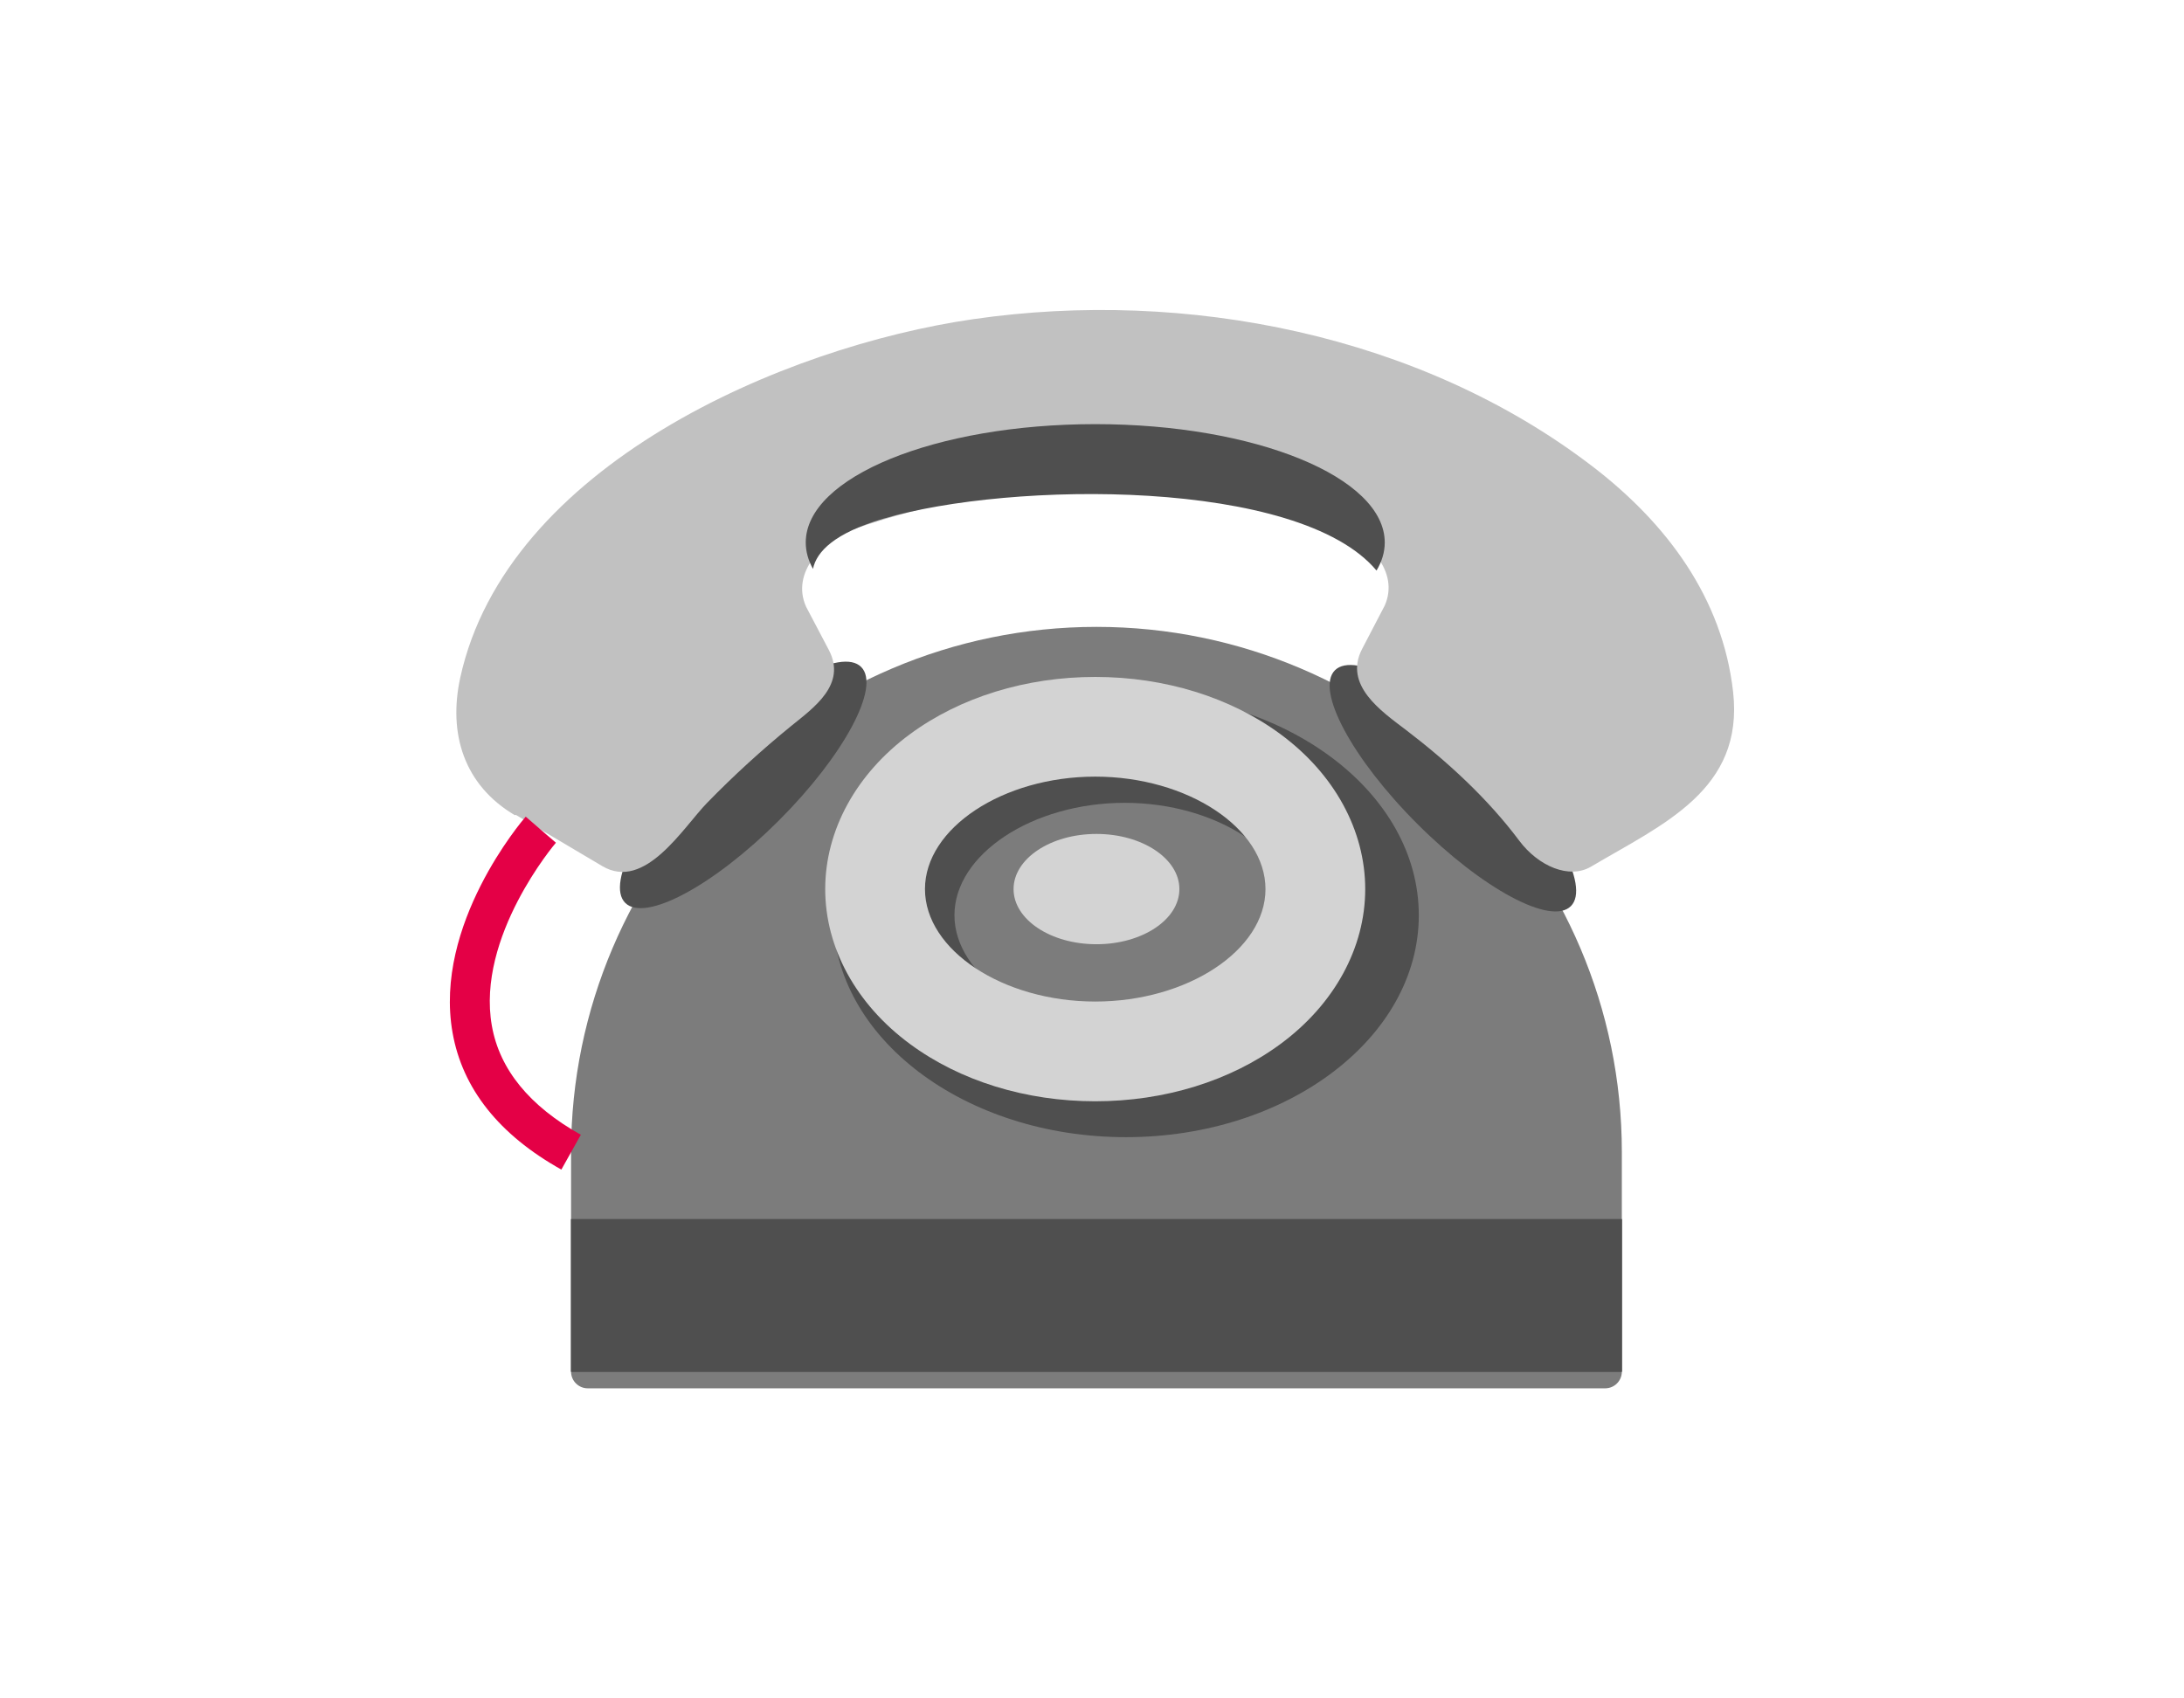
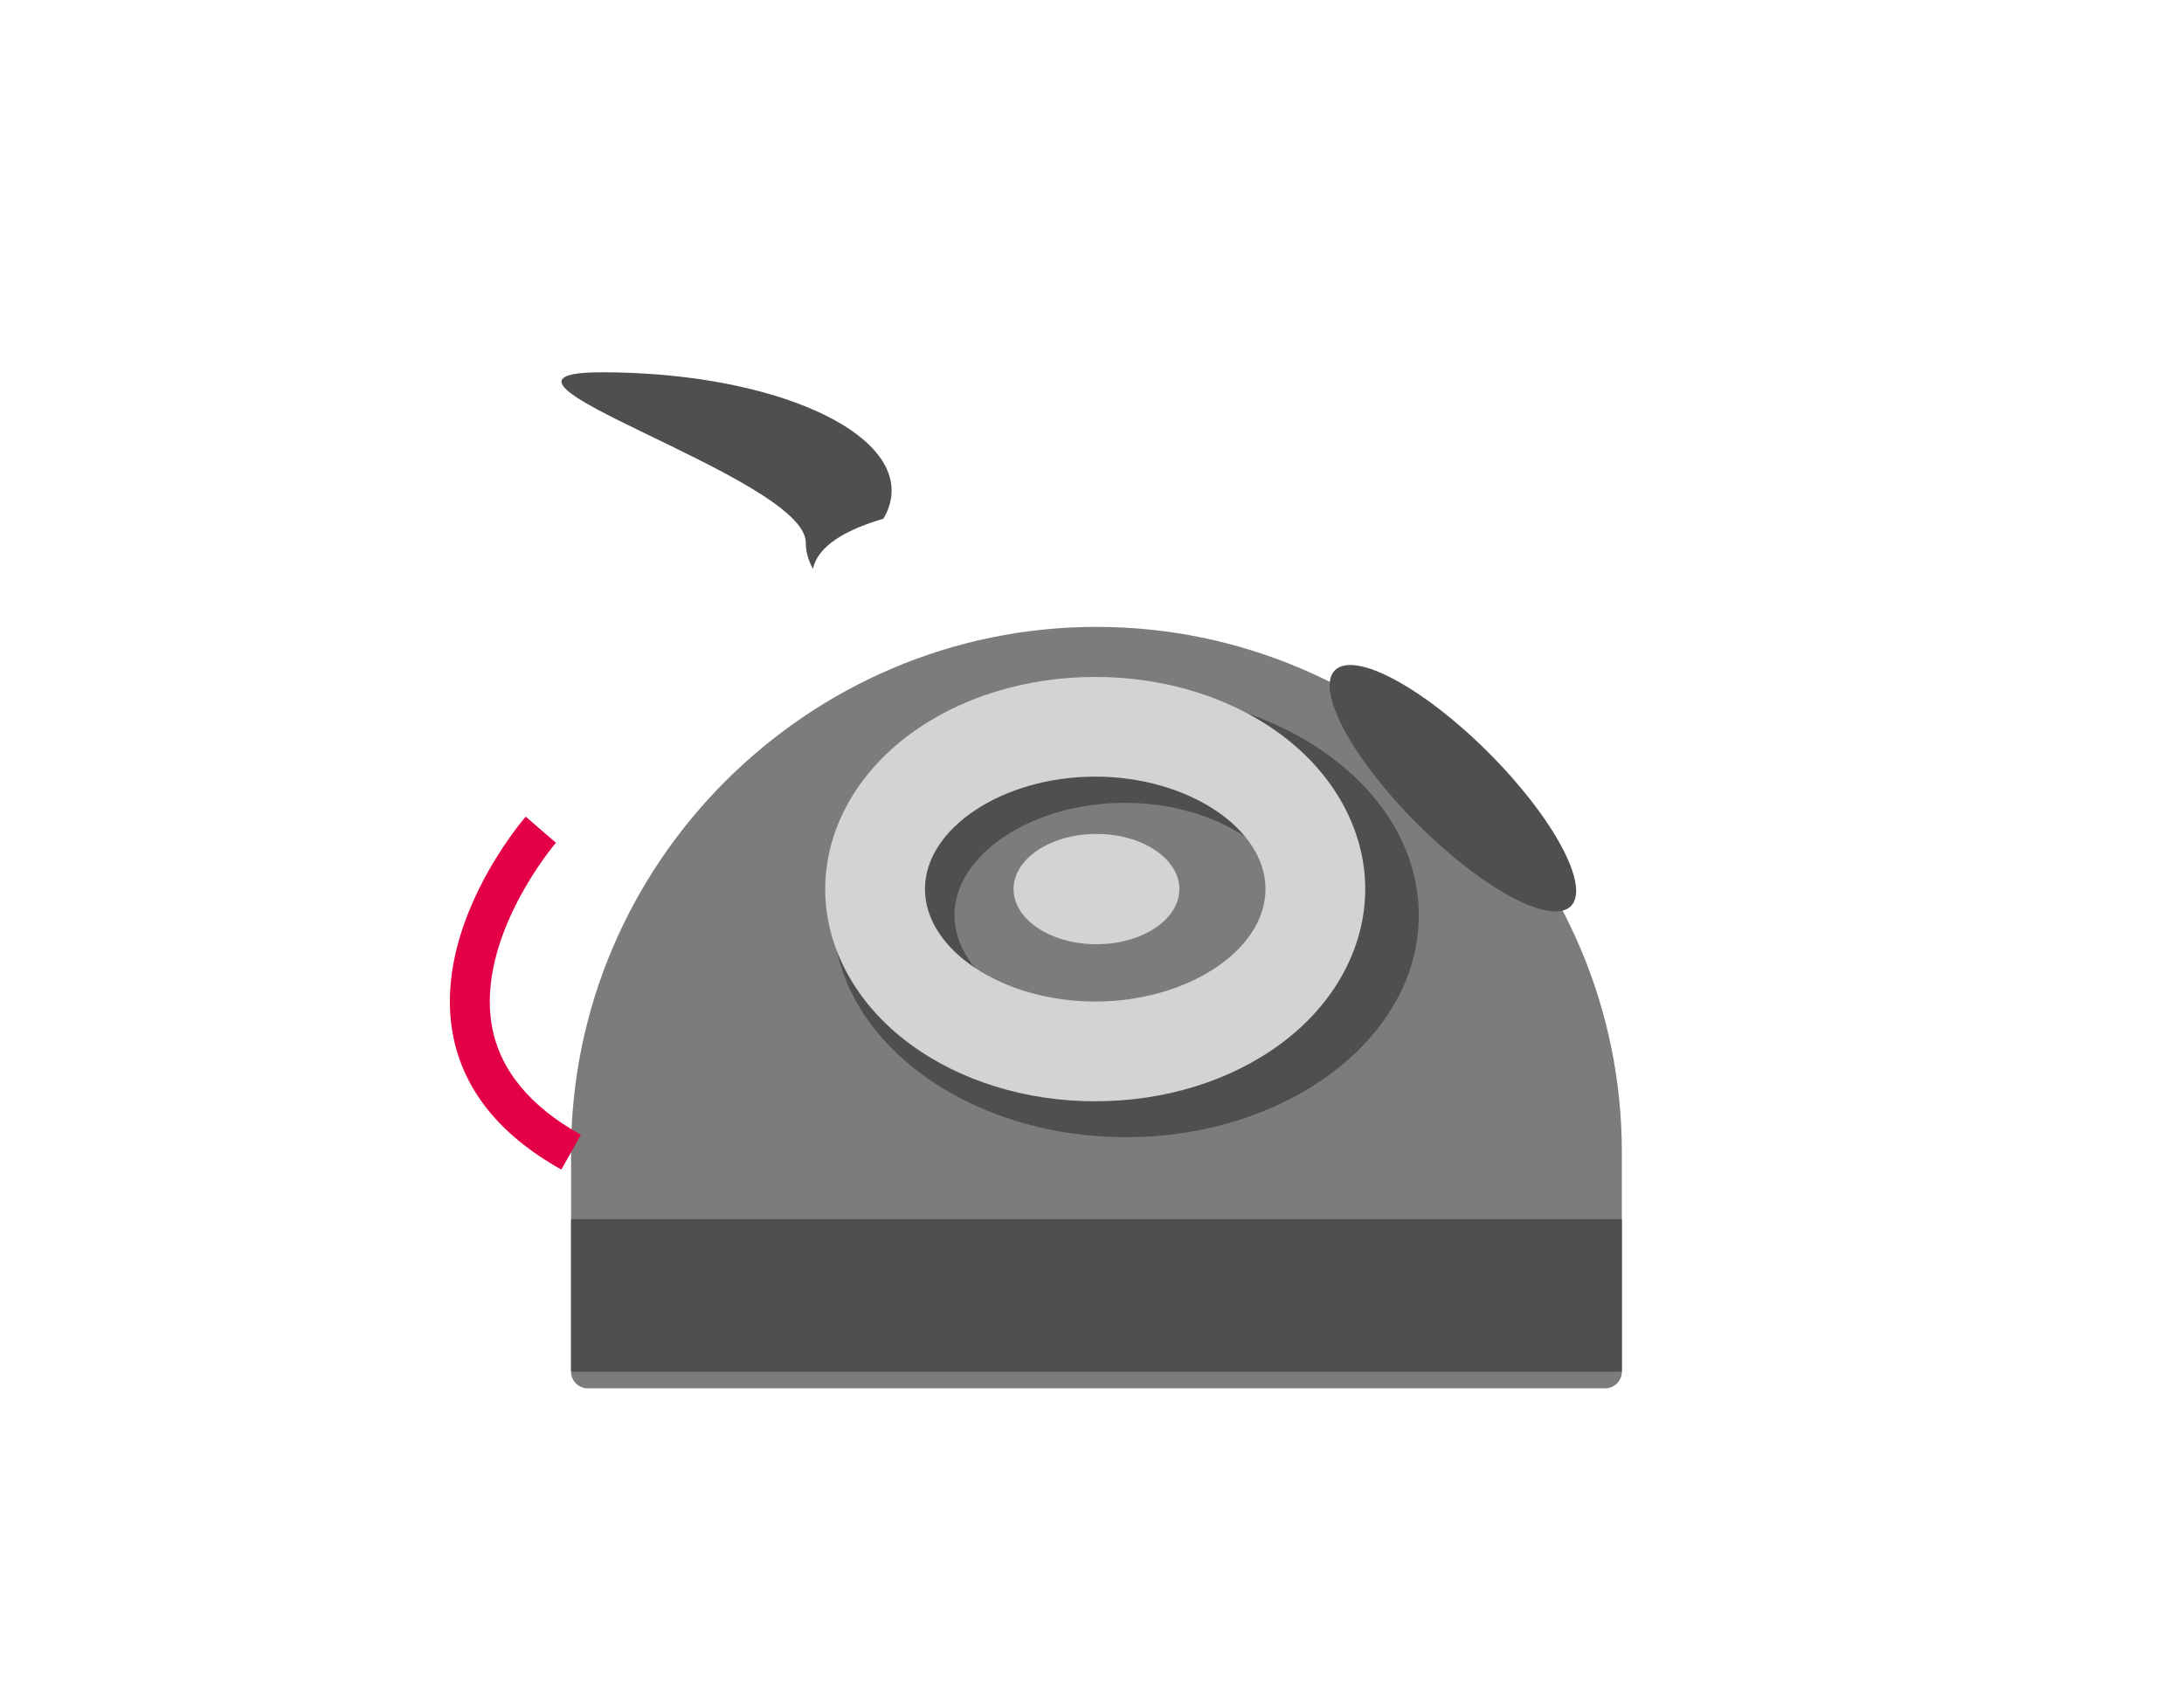
<svg xmlns="http://www.w3.org/2000/svg" xmlns:xlink="http://www.w3.org/1999/xlink" version="1.1" x="0px" y="0px" width="90px" height="70px" viewBox="-18.538 -12.777 90 70" enable-background="new -18.538 -12.777 90 70" xml:space="preserve">
  <defs>
</defs>
  <path fill="#7C7C7C" d="M47.61,44.443H5.681c-0.377,0-0.686-0.307-0.686-0.684v-9.051c0-11.906,9.744-21.648,21.651-21.648  c11.907,0,21.65,9.742,21.65,21.648v9.051C48.296,44.137,47.988,44.443,47.61,44.443" />
-   <path fill="#4F4F4F" d="M16.95,14.713c0.811,0.811-0.708,3.645-3.392,6.328c-2.685,2.686-5.52,4.205-6.331,3.395  c-0.811-0.813,0.708-3.646,3.393-6.33C13.305,15.42,16.139,13.9,16.95,14.713" />
  <rect id="SVGID_15_" x="7.01" y="14.494" fill="none" width="10.159" height="10.158" />
  <path fill="#4F4F4F" d="M46.195,24.57c-0.811,0.813-3.645-0.707-6.329-3.391c-2.686-2.686-4.203-5.52-3.394-6.33  c0.812-0.811,3.646,0.707,6.33,3.393C45.487,20.926,47.007,23.762,46.195,24.57" />
-   <rect id="SVGID_14_" x="36.256" y="14.631" fill="none" width="10.158" height="10.16" />
  <path fill="#4F4F4F" d="M27.862,15.803c-6.655,0-12.068,4.102-12.068,9.143c0,5.043,5.414,9.146,12.068,9.146  c6.653,0,12.067-4.104,12.067-9.146C39.93,19.904,34.516,15.803,27.862,15.803 M34.827,24.945c0,2.512-3.214,4.635-7.016,4.635  c-3.803,0-7.017-2.123-7.017-4.635s3.213-4.633,7.017-4.633C31.613,20.313,34.827,22.434,34.827,24.945" />
-   <rect id="SVGID_13_" x="15.794" y="15.803" fill="none" width="24.136" height="18.289" />
  <path fill="#D3D3D3" d="M26.595,32.613c-2.859,0-5.57-0.838-7.634-2.361c-2.219-1.637-3.493-3.963-3.493-6.385  c0-2.42,1.273-4.748,3.493-6.385c2.064-1.521,4.775-2.359,7.634-2.359s5.57,0.838,7.634,2.359c2.22,1.637,3.492,3.965,3.492,6.385  c0,2.422-1.272,4.748-3.492,6.385C32.165,31.775,29.454,32.613,26.595,32.613 M26.595,19.232c-3.802,0-7.016,2.123-7.016,4.635  c0,2.514,3.213,4.635,7.016,4.635c3.803,0,7.016-2.121,7.016-4.635C33.611,21.355,30.398,19.232,26.595,19.232" />
-   <path fill="#C1C1C1" d="M47.055,6.422c-7.067-5.398-16.697-7.313-25.469-6.047C13.729,1.508,2.34,6.428,0.429,15.152  c-0.504,2.305,0.151,4.43,2.25,5.67c0.014-0.006,0.021-0.01,0.035-0.016c1.189,0.705,2.38,1.41,3.569,2.115  c1.761,1.043,3.334-1.6,4.321-2.611c1.09-1.119,2.246-2.176,3.458-3.162c0.937-0.76,2.302-1.715,1.555-3.137  c-0.376-0.713-0.563-1.072-0.939-1.785c-0.625-1.406,0.683-2.721,1.906-3.174c6.715-2.326,13.301-2.336,20.025-0.039  c1.225,0.449,2.536,1.758,1.917,3.166c-0.373,0.715-0.561,1.074-0.933,1.791c-0.777,1.492,0.795,2.568,1.802,3.334  c1.713,1.305,3.378,2.836,4.671,4.566c0.792,1.059,2.067,1.6,2.957,1.074c2.967-1.754,6.313-3.164,5.858-7.205  C52.444,11.867,50.142,8.779,47.055,6.422" />
  <path fill="#E40046" d="M4.595,35.428c-2.569-1.436-4.079-3.336-4.485-5.65c-0.782-4.447,2.86-8.717,3.016-8.896l1.243,1.076  l-0.621-0.539l0.623,0.537c-0.034,0.039-3.29,3.869-2.64,7.545c0.318,1.799,1.552,3.311,3.667,4.492L4.595,35.428z" />
-   <path fill="#4F4F4F" d="M17.865,8.602c5.256-1.555,17.143-1.67,20.322,2.137c0.221-0.371,0.339-0.758,0.339-1.156  c0-2.695-5.342-4.879-11.93-4.879S14.666,6.887,14.666,9.582c0,0.373,0.103,0.738,0.298,1.088  C15.112,9.949,15.863,9.191,17.865,8.602" />
+   <path fill="#4F4F4F" d="M17.865,8.602c0.221-0.371,0.339-0.758,0.339-1.156  c0-2.695-5.342-4.879-11.93-4.879S14.666,6.887,14.666,9.582c0,0.373,0.103,0.738,0.298,1.088  C15.112,9.949,15.863,9.191,17.865,8.602" />
  <rect id="SVGID_12_" x="14.666" y="4.703" fill="none" width="23.859" height="6.035" />
  <path fill="#D3D3D3" d="M30.063,23.867c0,1.256-1.531,2.273-3.417,2.273c-1.887,0-3.416-1.018-3.416-2.273  c0-1.254,1.529-2.273,3.416-2.273C28.531,21.594,30.063,22.613,30.063,23.867" />
  <g>
    <defs>
      <rect id="SVGID_11_" x="4.995" y="37.471" width="43.301" height="6.289" />
    </defs>
    <use xlink:href="#SVGID_11_" overflow="visible" fill="#4F4F4F" />
    <clipPath id="SVGID_16_">
      <use xlink:href="#SVGID_11_" overflow="visible" />
    </clipPath>
-     <rect x="4.995" y="37.471" clip-path="url(#SVGID_16_)" fill="#4F4F4F" width="43.301" height="6.289" />
  </g>
</svg>